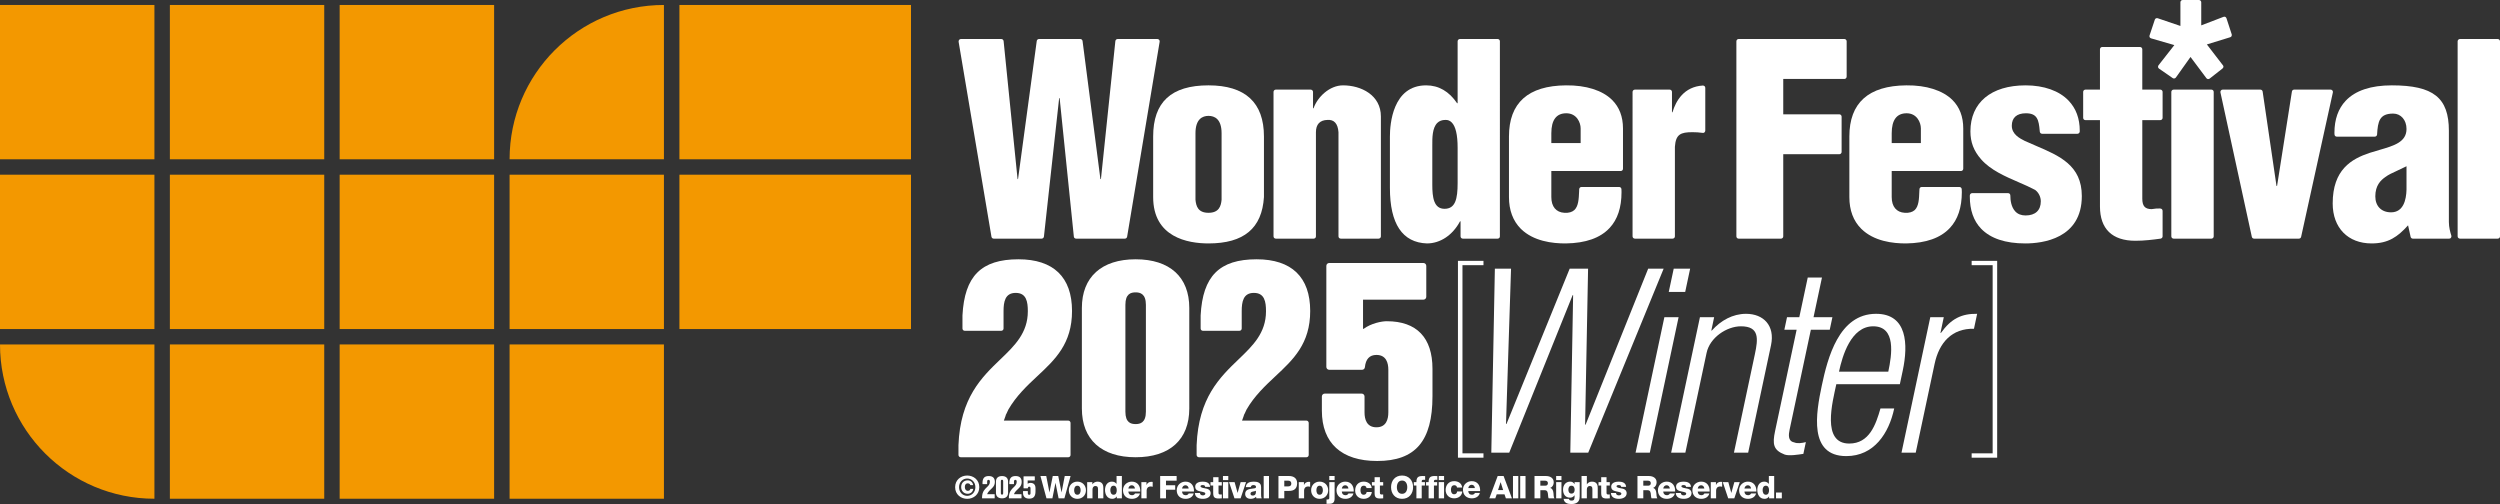
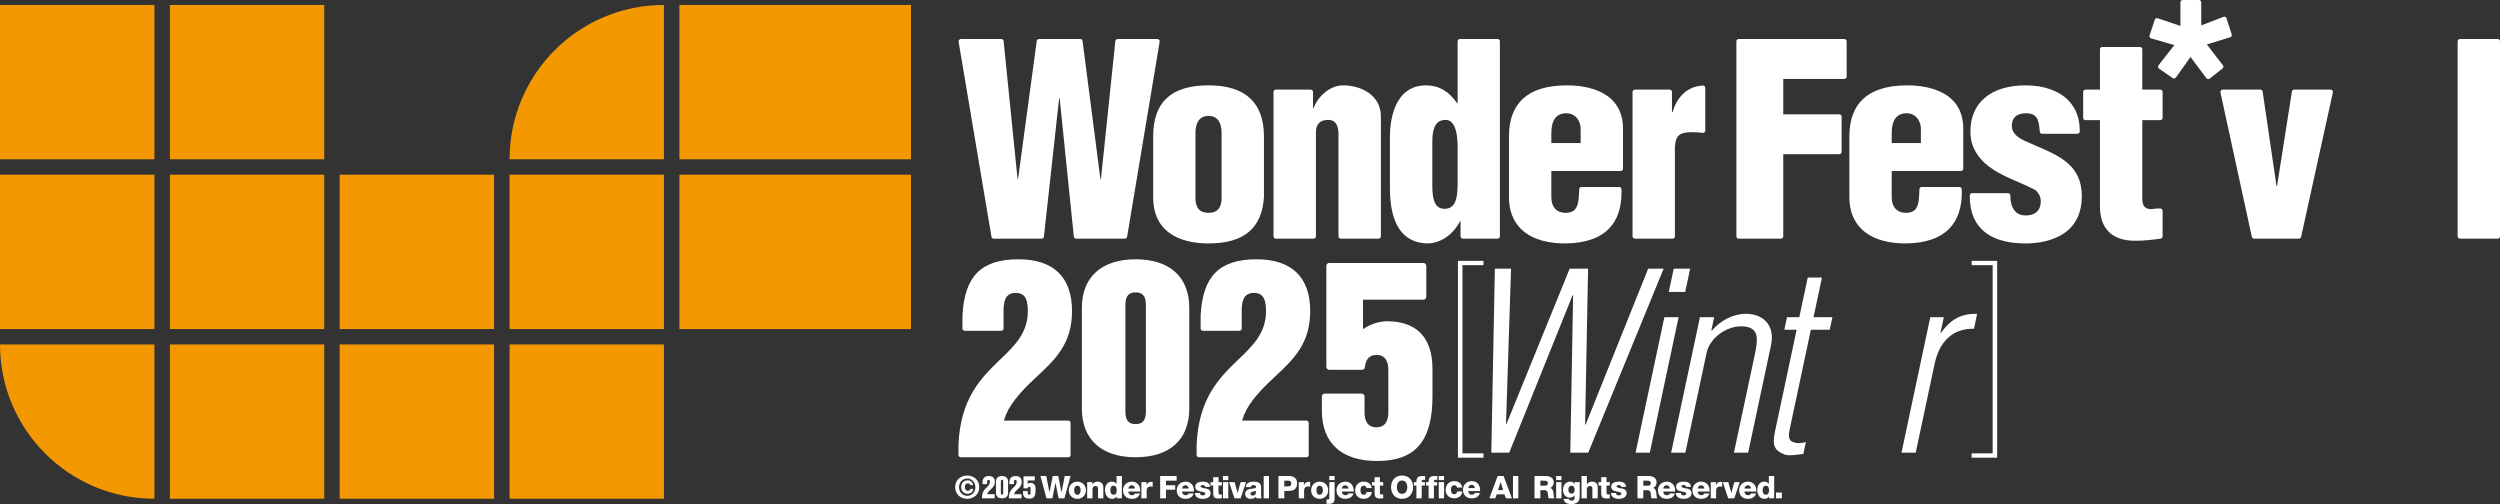
<svg xmlns="http://www.w3.org/2000/svg" id="_イヤー_2" viewBox="0 0 672.868 135.664">
  <rect x="0" y="0" width="672.868" height="135.664" fill="#333333" stroke="none" />
  <defs>
    <style>.cls-1{fill:#fff;}.cls-2{fill:#f39800;}</style>
  </defs>
  <g id="_イヤー_1-2">
    <g>
      <g>
        <g>
          <rect class="cls-2" y="1.337" width="41.561" height="41.534" />
          <rect class="cls-2" y="47.02" width="41.561" height="41.541" />
          <path class="cls-2" d="M41.561,134.233C18.599,134.233,0,115.642,0,92.707H41.561v41.526h0Z" />
          <rect class="cls-2" x="45.719" y="1.337" width="41.547" height="41.534" />
          <rect class="cls-2" x="45.719" y="47.02" width="41.547" height="41.541" />
          <rect class="cls-2" x="45.719" y="92.707" width="41.547" height="41.526" />
-           <rect class="cls-2" x="91.417" y="1.337" width="41.573" height="41.534" />
          <rect class="cls-2" x="91.417" y="47.02" width="41.573" height="41.541" />
          <rect class="cls-2" x="91.417" y="92.707" width="41.573" height="41.526" />
          <rect class="cls-2" x="137.154" y="92.707" width="41.542" height="41.526" />
          <rect class="cls-2" x="137.154" y="47.02" width="41.542" height="41.541" />
          <path class="cls-2" d="M137.154,42.871c0-22.944,18.584-41.534,41.542-41.534V42.871h-41.542Z" />
          <g>
            <rect class="cls-2" x="182.863" y="1.337" width="62.33" height="41.534" />
            <rect class="cls-2" x="182.863" y="47.02" width="62.33" height="41.541" />
          </g>
        </g>
        <g>
          <path class="cls-1" d="M672.247,10.499h-10.163c-.322,0-.619,.289-.619,.612V63.62c0,.34,.297,.609,.619,.609h10.163c.351,0,.621-.269,.621-.609V11.111c0-.322-.27-.612-.621-.612Z" />
          <path class="cls-1" d="M303.363,63.712l8.757-52.488c.024-.188-.021-.376-.14-.498-.106-.146-.294-.227-.46-.227h-10.707c-.317,0-.587,.257-.615,.555l-3.88,37.137h-.146l-4.805-37.154c-.042-.31-.303-.537-.612-.537h-11.116c-.3,0-.557,.227-.602,.537l-5.022,37.08-.136,.131-3.759-37.181c-.027-.31-.299-.567-.612-.567h-10.901c-.166,0-.341,.081-.454,.227-.107,.122-.164,.31-.146,.498l8.842,52.488c.045,.301,.312,.516,.605,.516h12.893c.306,0,.579-.227,.624-.546l4.096-37.266h.133c0,.009,3.823,37.266,3.823,37.266,.019,.319,.29,.546,.621,.546h13.111c.297,0,.548-.215,.609-.516Z" />
          <path class="cls-1" d="M310.37,53.043c0,10.842,9.332,12.475,14.894,12.475,9.509,0,14.398-4.065,14.925-12.475v-16.313c0-9.12-5.025-13.758-14.925-13.758-10.035,0-14.894,4.503-14.894,13.758v16.313Zm18.417,.713c-.154,1.719-.706,3.519-3.523,3.519-2.803,0-3.341-1.761-3.505-3.519v-17.891c0-3.853,1.91-4.679,3.505-4.679,1.619,0,3.523,.827,3.523,4.679v17.891Z" />
          <path class="cls-1" d="M343.385,64.229h10.184c.342,0,.611-.269,.611-.609v-28.044c0-2.098,1.06-3.244,3.076-3.298,1.807-.146,2.824,.976,2.991,3.298v28.044c0,.34,.278,.609,.624,.609h10.168c.333,0,.624-.269,.624-.609V31.344c0-5.736-5.297-8.371-10.193-8.371-3.62,0-6.875,3.125-7.935,6.175h-.14v-4.417c0-.325-.293-.612-.624-.612h-9.385c-.348,0-.62,.286-.62,.612V63.62c0,.34,.272,.609,.62,.609Z" />
          <path class="cls-1" d="M403.095,10.499h-10.168c-.341,0-.611,.289-.611,.612V27.775h-.148c-2.156-3.184-4.947-4.802-8.324-4.802-9.048,0-9.751,10.505-9.751,13.758v13.874c0,9.663,3.36,14.68,9.96,14.913,3.584,0,6.915-2.208,8.907-5.942h.145v4.044c0,.34,.27,.609,.605,.609h9.384c.346,0,.599-.269,.599-.609V11.111c0-.322-.252-.612-.599-.612Zm-17.594,28.592c-.01-1.973-.01-4.647,1.332-5.996,.554-.546,1.275-.818,2.185-.818,.663-.03,1.222,.197,1.68,.654,1.081,1.039,1.619,3.352,1.619,6.855v9.466c0,4.294-.602,6.948-3.53,6.948-2.894,0-3.285-3.098-3.285-6.437v-10.672Z" />
          <path class="cls-1" d="M421.481,22.973c-10.193,.084-15.347,4.706-15.347,13.758v16.313c0,3.554,1.084,6.425,3.2,8.544,3.345,3.31,8.45,3.966,12.146,3.93,5.297-.084,9.233-1.462,11.73-4.157,2.14-2.265,3.217-5.509,3.217-9.636l-.015-.603-.006-.2c-.009-.328-.272-.597-.611-.597h-10.138c-.339,0-.6,.251-.623,.597l-.022,.627c-.088,1.961-.164,3.966-1.302,4.999-.605,.537-1.48,.8-2.664,.728-2.228-.128-3.511-1.659-3.511-4.232v-7.016h18.684c.333,0,.602-.266,.602-.609v-10.845c0-3.184-.987-5.751-2.945-7.691-2.592-2.564-6.996-3.972-12.396-3.91Zm-3.945,15.53v-2.638c0-3.578,1.351-5.378,4.033-5.378,2.798,0,3.857,2.495,3.857,4.086v3.93h-7.891Z" />
          <path class="cls-1" d="M458.311,23.021c-5.064,.322-7.236,4.08-8.168,7.192l.007-.012s-.007,0-.007,.012h-.136v-5.482c0-.325-.276-.612-.612-.612h-9.361c-.344,0-.636,.286-.636,.612V63.62c0,.34,.293,.609,.636,.609h10.141c.342,0,.62-.269,.62-.609v-24.113c.224-3.387,1.577-3.93,4.735-3.93,.927,0,1.784,.054,2.743,.188,.184,.03,.351-.012,.494-.146,.128-.122,.205-.301,.205-.475v-11.496c0-.176-.076-.334-.188-.457-.134-.104-.305-.17-.472-.17Z" />
          <path class="cls-1" d="M496.409,10.499h-28.47c-.33,0-.596,.289-.596,.612V63.62c0,.34,.266,.609,.596,.609h11.422c.328,0,.596-.269,.596-.609v-22.111h15.093c.337,0,.615-.283,.615-.603v-9.517c0-.328-.278-.621-.615-.621h-15.093v-9.514h16.452c.342,0,.614-.292,.614-.636V11.111c0-.322-.272-.612-.614-.612Z" />
          <path class="cls-1" d="M513.092,22.973c-10.189,.084-15.342,4.706-15.342,13.758v16.313c0,3.554,1.081,6.425,3.2,8.532,3.348,3.322,8.446,3.978,12.142,3.942,5.264-.084,9.206-1.462,11.706-4.157,2.14-2.265,3.223-5.509,3.223-9.636l-.022-.573-.006-.23c-.015-.328-.281-.597-.617-.597h-10.134c-.345,0-.621,.251-.624,.597l-.036,.627c-.07,1.961-.142,3.966-1.25,4.999-.615,.537-1.495,.8-2.668,.728-2.233-.128-3.517-1.659-3.517-4.232v-7.016h18.644c.337,0,.614-.266,.614-.609v-10.845c0-3.184-.984-5.751-2.936-7.691-2.621-2.564-7.02-3.972-12.376-3.91Zm-3.945,15.53v-2.638c0-3.578,1.351-5.378,4.016-5.378,2.778,0,3.835,2.495,3.835,4.086v3.93h-7.85Z" />
          <path class="cls-1" d="M547.916,39.214l-2.945-1.286c-1.296-.651-3.5-1.752-3.5-4.086,0-2.164,1.327-3.354,3.791-3.354,3.082,0,3.466,1.773,3.721,4.715l.022,.227c.03,.322,.296,.573,.624,.573h9.515c.322,0,.603-.283,.614-.606v-.203c0-3.289-.996-5.999-2.99-8.094-2.529-2.668-6.662-4.127-11.582-4.127-9.299,0-14.855,4.647-14.855,12.376,0,2.925,.884,5.247,2.879,7.527,2.527,2.886,6.412,4.578,10.147,6.192,1.583,.671,3.052,1.34,4.405,2.053,.942,.719,1.514,1.868,1.514,3.071,0,2.426-1.492,3.796-4.09,3.796-1.156,0-2.083-.349-2.763-1.068-1.114-1.182-1.347-2.987-1.347-4.321,0-.346-.27-.618-.605-.618h-9.678c-.322,0-.605,.272-.62,.603l-.004,.313c0,3.629,1.016,6.545,3.03,8.64,2.531,2.629,6.529,3.981,11.904,3.981,4.575,0,15.211-1.244,15.211-12.749,0-8.276-6.024-10.836-12.4-13.555Z" />
          <path class="cls-1" d="M581.433,24.119h-4.841V13.274c0-.343-.272-.627-.603-.627h-10.19c-.328,0-.6,.284-.6,.627v10.844h-3.902c-.351,0-.618,.286-.618,.612v6.998c0,.34,.267,.603,.618,.603h3.902v23.239c0,6.043,3.305,9.231,9.533,9.231,2.413,0,4.686-.284,6.793-.573,.302-.063,.532-.31,.532-.597v-6.888c0-.343-.275-.612-.606-.612l-.103-.021c-.738,0-1.223,0-2.243,.176h0c-1.783,0-2.512-.824-2.512-2.811v-21.144h4.841c.33,0,.623-.263,.623-.603v-6.998c0-.325-.293-.612-.623-.612Z" />
-           <path class="cls-1" d="M595.198,24.119h-10.171c-.345,0-.621,.286-.621,.612V63.62c0,.34,.276,.609,.621,.609h10.171c.343,0,.614-.269,.614-.609V24.731c0-.325-.27-.612-.614-.612Z" />
          <path class="cls-1" d="M627.765,24.355c-.124-.149-.291-.236-.476-.236h-9.829c-.3,0-.55,.212-.597,.513l-3.996,25.412h-.154l-3.73-25.412c-.043-.277-.3-.513-.614-.513h-10.145c-.184,0-.357,.086-.475,.236-.111,.146-.161,.325-.124,.516l8.449,38.877c.064,.29,.315,.481,.6,.481h12.067c.285,0,.538-.191,.599-.481l8.549-38.877c.043-.191-.007-.37-.124-.516Z" />
-           <path class="cls-1" d="M659.109,59.785v-24.582c0-8.899-4.168-12.23-15.356-12.23-5.627,0-9.797,1.391-12.397,4.127-2.013,2.116-3.052,5.02-3.052,8.664l.022,.412c0,.346,.276,.603,.602,.603h10.241c.322,0,.593-.257,.615-.57,.208-3.525,.621-5.638,4.341-5.638,2.071,0,3.579,1.737,3.579,4.136,0,3.536-3.375,4.506-7.254,5.64l-2.618,.785c-4.962,1.642-9.996,4.524-9.996,13.63,0,6.545,4.099,10.756,10.477,10.756,4.502,0,7.011-1.77,9.812-4.873l.685,3.104c.067,.29,.318,.481,.602,.481h9.781c.185,0,.372-.078,.487-.257,.112-.143,.154-.352,.096-.543-.293-.91-.667-2.256-.667-3.644Zm-11.404-15.029v6.282c-.07,2.778-.848,6.109-4.16,6.109-2.613,0-4.236-1.671-4.236-4.301,0-2.925,1.435-4.309,2.658-5.169,.871-.663,1.95-1.146,3.194-1.719,.018,0,2.522-1.203,2.522-1.203h.022Z" />
          <path class="cls-1" d="M585.631,20.872l3.938-5.541,4.268,5.702c.094,.134,.234,.221,.406,.251,.167,.027,.328-.03,.46-.116l3.482-2.734c.17-.14,.248-.305,.248-.492,0-.131-.04-.277-.136-.361l-4.325-5.622,6.29-1.94c.158-.042,.287-.155,.354-.298,.046-.084,.069-.185,.069-.283,0-.06-.007-.128-.03-.206l-1.411-4.327c-.061-.161-.167-.286-.315-.367-.158-.069-.33-.072-.496,0l-5.975,2.289V.609c0-.331-.272-.609-.626-.609h-4.378c-.343,0-.602,.277-.602,.609V6.986l-6.126-2.083c-.151-.051-.322-.024-.473,.045-.133,.072-.251,.185-.291,.352l-1.414,4.235c-.036,.069-.036,.128-.036,.185,0,.101,.019,.209,.055,.29,.087,.146,.222,.26,.385,.31l6.266,1.814-4.265,5.446c-.07,.113-.12,.257-.12,.379v.107c.043,.176,.12,.31,.269,.406l3.675,2.546c.266,.191,.65,.122,.853-.146Z" />
          <path class="cls-1" d="M373.265,86.455c-1.398,0-4.225,.55-6.277,2.068,.012-.008-.074-.005-.076-.004,0-.003-.041-.038-.058-.052v-7.814h16.249c.429,0,.776-.347,.776-.776v-8.318c0-.428-.347-.776-.776-.776h-25.347c-.429,0-.776,.348-.776,.776v27.194c0,.429,.347,.776,.776,.776h8.83c.399,0,.734-.303,.773-.7,.215-2.191,1.26-3.302,3.104-3.302,2.648,0,3.204,2.176,3.204,4.002v11.472c0,1.826-.557,4.002-3.204,4.002s-3.203-2.176-3.203-4.002v-4.292c0-.429-.347-.776-.776-.776h-9.93c-.429,0-.776,.347-.776,.776v3.824c0,8.732,5.286,13.54,14.885,13.54,10.294,0,14.884-5.368,14.884-17.407v-7.404c0-8.378-4.248-12.806-12.283-12.806Z" />
          <path class="cls-1" d="M279.19,101.245c4.806-4.486,9.343-8.735,9.343-17.543,0-9.1-4.99-13.915-14.414-13.915-10.013,0-14.525,4.521-15.074,15.115v3.522c0,.34,.275,.609,.614,.609h9.819c.348,0,.624-.269,.624-.609v-4.649c0-2.561,.4-4.943,3.278-4.943,2.88,0,3.258,2.382,3.258,4.943,0,5.849-3.565,9.276-7.342,12.899-5.076,4.868-10.834,10.403-11.33,23.141v2.639c0,.34,.287,.614,.629,.614h28.924c.34,0,.617-.274,.617-.614v-8.622c0-.34-.277-.631-.617-.631h-17.332c.04-.118,.536-1.489,.536-1.489-.03,.063-.08,.088-.111,.141,.161-.254,.37-.722,.793-1.633,2.12-3.661,5-6.38,7.782-8.974Z" />
          <path class="cls-1" d="M305.656,69.787c-9.177,0-14.472,4.785-14.472,13.092v27.073c0,8.353,5.295,13.115,14.472,13.115,9.192,0,14.437-4.762,14.437-13.115v-27.073c0-8.307-5.244-13.092-14.437-13.092Zm-2.759,12.257c0-2.984,1.473-3.354,2.759-3.354,1.181,0,2.76,.355,2.76,3.354v28.761c0,2.996-1.579,3.336-2.76,3.336-1.286,0-2.759-.372-2.759-3.336v-28.761Z" />
          <path class="cls-1" d="M343.291,101.245c4.806-4.486,9.346-8.735,9.346-17.543,0-9.1-4.995-13.915-14.416-13.915-10.013,0-14.527,4.521-15.071,15.115v3.522c0,.34,.272,.609,.614,.609h9.816c.348,0,.624-.269,.624-.609v-4.649c0-2.561,.4-4.943,3.278-4.943,2.88,0,3.258,2.382,3.258,4.943,0,5.849-3.562,9.276-7.341,12.899-5.076,4.868-10.834,10.403-11.332,23.141v2.639c0,.34,.29,.614,.634,.614h28.921c.34,0,.614-.274,.614-.614v-8.622c0-.34-.274-.631-.614-.631h-17.332c.04-.118,.536-1.489,.536-1.489-.035,.063-.083,.088-.108,.141,.161-.254,.37-.722,.79-1.633,2.117-3.661,5.003-6.38,7.782-8.974Z" />
          <g>
            <path class="cls-1" d="M260.323,133.456c-1.21,0-2.198-.961-2.198-2.334,0-1.37,.989-2.331,2.198-2.331,1.192,0,2.198,.961,2.198,2.331,0,1.373-1.006,2.334-2.198,2.334Zm0,.803c1.675,0,3.252-1.152,3.252-3.136,0-1.988-1.577-3.134-3.252-3.134-1.684,0-3.252,1.146-3.252,3.134,0,1.985,1.568,3.136,3.252,3.136Zm.836-2.68c-.027,.37-.322,.522-.711,.522-.454,0-.767-.439-.767-1.021,0-.606,.272-.991,.752-.991,.337,0,.648,.122,.726,.483h.756c-.128-.839-.723-1.286-1.481-1.286-1.078,0-1.738,.776-1.738,1.809,0,1.012,.693,1.803,1.753,1.803,.735,0,1.38-.454,1.502-1.319h-.791Z" />
            <g>
              <path class="cls-1" d="M286.483,134.127h-1.565l-.827-4.139h-.018l-.824,4.139h-1.592l-1.625-6.011h1.565l.851,4.396h.018l.884-4.396h1.472l.887,4.396h.015l.851-4.396h1.571l-1.664,6.011Z" />
              <path class="cls-1" d="M289.102,131.949c0-.555,.206-1.224,.869-1.224,.666,0,.878,.668,.878,1.224s-.212,1.212-.878,1.212c-.663,0-.869-.657-.869-1.212Zm-1.431,0c0,1.313,.947,2.31,2.3,2.31,1.359,0,2.306-.997,2.306-2.31s-.947-2.319-2.306-2.319c-1.353,0-2.3,1.006-2.3,2.319Z" />
              <path class="cls-1" d="M292.608,129.758h1.392v.594h.015c.26-.442,.851-.722,1.371-.722,1.46,0,1.577,1.062,1.577,1.695v2.802h-1.431v-2.11c0-.597,.066-1.206-.717-1.206-.541,0-.773,.451-.773,.934v2.382h-1.434v-4.369Z" />
              <path class="cls-1" d="M299.719,130.725c.624,0,.851,.579,.851,1.215,0,.555-.152,1.221-.851,1.221-.657,0-.875-.666-.875-1.262,0-.558,.218-1.173,.875-1.173Zm2.231-2.608h-1.431v2.113h-.018c-.293-.397-.708-.6-1.245-.6-1.239,0-1.846,1.077-1.846,2.217,0,1.23,.582,2.411,1.956,2.411,.505,0,.923-.224,1.204-.636h.015v.504h1.365v-6.011Z" />
              <path class="cls-1" d="M303.689,131.495c.083-.531,.421-.892,.923-.892,.481,0,.83,.403,.854,.892h-1.777Zm3.208,.8c.069-1.483-.717-2.665-2.285-2.665-1.284,0-2.359,.964-2.359,2.301,0,1.465,.974,2.328,2.395,2.328,.977,0,1.914-.442,2.174-1.45h-1.338c-.137,.316-.472,.477-.818,.477-.606,0-.953-.394-.977-.991h3.208Z" />
              <path class="cls-1" d="M307.198,129.758h1.377v.767h.015c.212-.555,.699-.85,1.314-.85,.111,0,.23,.012,.337,.033v1.31c-.185-.054-.352-.086-.547-.086-.708,0-1.078,.489-1.078,1.03v2.167h-1.419v-4.369Z" />
              <path class="cls-1" d="M312.254,128.117h4.432v1.253h-2.864v1.232h2.479v1.206h-2.479v2.319h-1.568v-6.011Z" />
              <path class="cls-1" d="M318.144,131.495c.084-.531,.424-.892,.926-.892,.481,0,.83,.403,.851,.892h-1.777Zm3.211,.8c.069-1.483-.717-2.665-2.285-2.665-1.287,0-2.356,.964-2.356,2.301,0,1.465,.965,2.328,2.392,2.328,.98,0,1.911-.442,2.174-1.45h-1.341c-.134,.316-.472,.477-.815,.477-.606,0-.956-.394-.98-.991h3.211Z" />
              <path class="cls-1" d="M322.97,132.686c0,.224,.093,.382,.239,.492,.131,.101,.328,.152,.529,.152,.278,0,.675-.119,.675-.466,0-.337-.448-.403-.699-.466-.902-.224-2.031-.251-2.031-1.427,0-1.05,1.135-1.343,1.998-1.343,.959,0,1.962,.281,2.013,1.415h-1.326c0-.185-.066-.301-.182-.376-.119-.075-.278-.11-.457-.11-.233,0-.615,.027-.615,.325,0,.418,.962,.492,1.619,.633,.887,.179,1.114,.818,1.114,1.185,0,1.167-1.114,1.558-2.1,1.558-1.036,0-2.097-.349-2.141-1.573h1.365Z" />
              <path class="cls-1" d="M328.845,130.684h-.884v1.991c0,.343,.2,.421,.511,.421,.119,0,.245-.018,.373-.018v1.05c-.26,.009-.523,.042-.785,.042-1.222,0-1.532-.352-1.532-1.54v-1.946h-.726v-.925h.726v-1.325h1.434v1.325h.884v.925Z" />
              <path class="cls-1" d="M329.155,129.758h1.434v4.369h-1.434v-4.369Zm1.434-.543h-1.434v-1.098h1.434v1.098Z" />
              <path class="cls-1" d="M333.907,134.127h-1.652l-1.457-4.369h1.49l.8,2.889h.018l.809-2.889h1.458l-1.466,4.369Z" />
              <path class="cls-1" d="M336.562,132.877c0-.349,.269-.483,.588-.555,.313-.086,.684-.113,.884-.239,.036,.898-.194,1.289-.875,1.289-.322,0-.597-.143-.597-.495Zm.081-1.77c.072-.373,.323-.549,.72-.549,.293,0,.69,.125,.69,.46,0,.266-.134,.349-.379,.403-.995,.197-2.542,.09-2.542,1.516,0,.895,.654,1.322,1.49,1.322,.523,0,1.069-.155,1.44-.543,.018,.143,.033,.278,.084,.412h1.44c-.167-.346-.167-.749-.167-1.119v-1.913c0-1.239-1.004-1.465-2.04-1.465-.496,0-1.003,.09-1.392,.307-.385,.227-.654,.597-.678,1.17h1.335Z" />
              <path class="cls-1" d="M340.119,128.117h1.428v6.011h-1.428v-6.011Z" />
              <path class="cls-1" d="M344.091,128.117h2.858c1.12,0,2.171,.513,2.171,1.934,0,1.495-.848,2.074-2.171,2.074h-1.287v2.003h-1.571v-6.011Zm1.571,2.793h1.051c.487,0,.842-.203,.842-.746,0-.564-.361-.794-.842-.794h-1.051v1.54Z" />
              <path class="cls-1" d="M349.56,129.758h1.392v.767h.015c.212-.555,.702-.85,1.314-.85,.111,0,.227,.012,.337,.033v1.31c-.182-.054-.349-.086-.55-.086-.705,0-1.075,.489-1.075,1.03v2.167h-1.434v-4.369Z" />
              <path class="cls-1" d="M354.302,131.949c0-.555,.203-1.224,.869-1.224,.666,0,.878,.668,.878,1.224s-.212,1.212-.878,1.212c-.666,0-.869-.657-.869-1.212Zm-1.413,0c0,1.313,.926,2.31,2.282,2.31s2.309-.997,2.309-2.31-.953-2.319-2.309-2.319-2.282,1.006-2.282,2.319Z" />
              <path class="cls-1" d="M359.206,134.127c0,1.101-.439,1.468-1.449,1.468h-.726v-1.164h.287c.299-.009,.457-.096,.457-.403v-4.271h1.431v4.369Zm0-4.912h-1.431v-1.098h1.431v1.098Z" />
              <path class="cls-1" d="M361.147,131.495c.081-.531,.415-.892,.926-.892,.478,0,.824,.403,.851,.892h-1.777Zm3.205,.8c.069-1.483-.714-2.665-2.279-2.665-1.293,0-2.362,.964-2.362,2.301,0,1.465,.971,2.328,2.395,2.328,.977,0,1.911-.442,2.171-1.45h-1.338c-.134,.316-.472,.477-.815,.477-.609,0-.956-.394-.977-.991h3.205Z" />
              <path class="cls-1" d="M367.793,131.358c-.009-.37-.337-.633-.699-.633-.8,0-.926,.683-.926,1.292,0,.564,.245,1.143,.845,1.143,.505,0,.752-.284,.821-.746h1.392c-.128,1.17-1.039,1.844-2.204,1.844-1.311,0-2.288-.904-2.288-2.241,0-1.394,.884-2.387,2.288-2.387,1.09,0,2.061,.573,2.162,1.728h-1.392Z" />
              <path class="cls-1" d="M372.282,130.684h-.884v1.991c0,.343,.203,.421,.514,.421,.117,0,.245-.018,.37-.018v1.05c-.26,.009-.523,.042-.782,.042-1.222,0-1.532-.352-1.532-1.54v-1.946h-.723v-.925h.723v-1.325h1.431v1.325h.884v.925Z" />
              <path class="cls-1" d="M375.964,131.122c0-.892,.388-1.785,1.398-1.785,1.012,0,1.398,.892,1.398,1.785,0,.895-.385,1.788-1.398,1.788-1.009,0-1.398-.892-1.398-1.788Zm-1.565,0c0,1.743,1.069,3.136,2.963,3.136,1.897,0,2.966-1.394,2.966-3.136,0-1.74-1.069-3.134-2.966-3.134-1.893,0-2.963,1.394-2.963,3.134Z" />
              <path class="cls-1" d="M381.223,130.684h-.693v-.925h.693c0-1.253,.439-1.641,1.658-1.641,.23,0,.463,.018,.69,.024v1.012c-.134-.018-.26-.024-.385-.024-.328,0-.535,.042-.535,.439v.191h.863v.925h-.863v3.444h-1.428v-3.444Z" />
              <path class="cls-1" d="M384.509,130.684h-.69v-.925h.69c0-1.253,.436-1.641,1.658-1.641,.227,0,.463,.018,.693,.024v1.012c-.137-.018-.26-.024-.388-.024-.329,0-.532,.042-.532,.439v.191h.857v.925h-.857v3.444h-1.431v-3.444Z" />
              <path class="cls-1" d="M387.235,129.758h1.434v4.369h-1.434v-4.369Zm1.434-.543h-1.434v-1.098h1.434v1.098Z" />
              <path class="cls-1" d="M392.145,131.227c-.006-.37-.334-.633-.696-.633-.8,0-.926,.683-.926,1.292,0,.564,.242,1.143,.851,1.143,.496,0,.75-.283,.815-.746h1.392c-.126,1.17-1.036,1.844-2.201,1.844-1.311,0-2.291-.904-2.291-2.241,0-1.394,.887-2.387,2.291-2.387,1.087,0,2.058,.573,2.156,1.728h-1.392Z" />
              <path class="cls-1" d="M396.96,131.364c-.027-.489-.37-.892-.851-.892-.505,0-.842,.361-.929,.892h1.78Zm-1.78,.8c.027,.597,.37,.991,.977,.991,.349,0,.684-.161,.818-.477h1.323c-.263,1.009-1.177,1.451-2.156,1.451-1.425,0-2.389-.863-2.389-2.328,0-1.337,1.069-2.301,2.356-2.301,1.568,0,2.333,1.182,2.264,2.665h-3.193Z" />
              <path class="cls-1" d="M403.88,129.782h.018l.663,2.11h-1.365l.684-2.11Zm-3.031,4.345h1.604l.382-1.077h2.1l.37,1.077h1.631l-2.246-6.011h-1.592l-2.249,6.011Z" />
              <path class="cls-1" d="M407.216,128.117h1.431v6.011h-1.431v-6.011Z" />
-               <path class="cls-1" d="M409.16,128.117h1.431v6.011h-1.431v-6.011Z" />
              <path class="cls-1" d="M414.581,129.37h1.245c.436,0,.791,.203,.791,.648,0,.457-.251,.707-.723,.707h-1.314v-1.355Zm-1.571,4.757h1.571v-2.188h1.186c.732,0,.833,.621,.875,1.23,.018,.167,.045,.758,.176,.958h1.55c-.209-.218-.236-1.101-.251-1.358-.051-.567-.236-1.283-.875-1.438v-.015c.63-.245,.941-.856,.941-1.507,0-1.212-1.042-1.692-2.103-1.692h-3.07v6.011Z" />
              <path class="cls-1" d="M418.833,129.758h1.431v4.369h-1.431v-4.369Zm1.431-.543h-1.431v-1.098h1.431v1.098Z" />
              <path class="cls-1" d="M422.955,130.725c-.636,0-.836,.558-.836,1.095,0,.513,.236,1.03,.827,1.03,.606,0,.866-.474,.866-1.018,0-.558-.221-1.107-.857-1.107Zm2.213,2.871c0,.716-.134,2.068-2.18,2.068-1.021,0-1.98-.233-2.15-1.403h1.431c.036,.194,.111,.313,.245,.379,.128,.069,.305,.09,.523,.09,.684,0,.753-.472,.753-1.015v-.412h-.018c-.266,.403-.702,.642-1.162,.642-1.326,0-1.92-.946-1.92-2.176,0-1.164,.681-2.14,1.92-2.14,.52,0,.917,.227,1.171,.68h.015v-.552h1.374v3.838Z" />
              <path class="cls-1" d="M425.667,128.117h1.431v2.235h.018c.218-.442,.806-.722,1.335-.722,1.455,0,1.574,1.062,1.574,1.695v2.802h-1.437v-2.11c0-.597,.069-1.206-.714-1.206-.541,0-.776,.451-.776,.934v2.382h-1.431v-6.011Z" />
              <path class="cls-1" d="M433.274,130.684h-.881v1.991c0,.343,.197,.421,.508,.421,.116,0,.248-.018,.373-.018v1.05c-.26,.009-.523,.042-.782,.042-1.222,0-1.532-.352-1.532-1.54v-1.946h-.729v-.925h.729v-1.325h1.434v1.325h.881v.925Z" />
              <path class="cls-1" d="M434.94,132.686c0,.224,.096,.382,.236,.492,.137,.101,.332,.152,.535,.152,.275,0,.675-.119,.675-.466,0-.337-.451-.403-.702-.466-.899-.224-2.031-.251-2.031-1.427,0-1.05,1.135-1.343,1.995-1.343,.959,0,1.968,.281,2.013,1.415h-1.323c0-.185-.066-.301-.182-.376-.117-.075-.281-.11-.454-.11-.236,0-.618,.027-.618,.325,0,.418,.959,.492,1.619,.633,.887,.179,1.114,.818,1.114,1.185,0,1.167-1.114,1.558-2.1,1.558-1.033,0-2.096-.349-2.141-1.573h1.365Z" />
              <path class="cls-1" d="M442.29,129.37h1.227c.439,0,.791,.203,.791,.648,0,.457-.251,.707-.726,.707h-1.293v-1.355Zm-1.571,4.757h1.571v-2.188h1.168c.732,0,.833,.621,.875,1.23,.018,.167,.045,.758,.176,.958h1.553c-.209-.218-.236-1.101-.254-1.358-.048-.567-.236-1.283-.875-1.438v-.015c.633-.245,.941-.856,.941-1.507,0-1.212-1.042-1.692-2.105-1.692h-3.049v6.011Z" />
              <path class="cls-1" d="M449.431,131.495c-.024-.489-.37-.892-.848-.892-.508,0-.845,.361-.929,.892h1.777Zm-1.777,.8c.024,.597,.373,.991,.977,.991,.346,0,.684-.161,.815-.477h1.341c-.263,1.009-1.195,1.45-2.171,1.45-1.425,0-2.392-.863-2.392-2.328,0-1.337,1.069-2.301,2.359-2.301,1.565,0,2.348,1.182,2.279,2.665h-3.208Z" />
              <path class="cls-1" d="M452.394,132.686c0,.224,.096,.382,.239,.492,.134,.101,.329,.152,.532,.152,.278,0,.675-.119,.675-.466,0-.337-.448-.403-.702-.466-.902-.224-2.031-.251-2.031-1.427,0-1.05,1.138-1.343,1.995-1.343,.965,0,1.968,.281,2.019,1.415h-1.326c0-.185-.066-.301-.185-.376-.117-.075-.275-.11-.454-.11-.239,0-.615,.027-.615,.325,0,.418,.965,.492,1.619,.633,.884,.179,1.114,.818,1.114,1.185,0,1.167-1.114,1.558-2.099,1.558-1.036,0-2.1-.349-2.138-1.573h1.359Z" />
              <path class="cls-1" d="M456.939,131.495c.081-.531,.421-.892,.926-.892,.481,0,.824,.403,.851,.892h-1.777Zm3.208,.8c.066-1.483-.717-2.665-2.282-2.665-1.29,0-2.359,.964-2.359,2.301,0,1.465,.971,2.328,2.395,2.328,.977,0,1.911-.442,2.171-1.45h-1.341c-.134,.316-.472,.477-.815,.477-.606,0-.953-.394-.977-.991h3.208Z" />
              <path class="cls-1" d="M460.452,129.758h1.389v.767h.018c.209-.555,.696-.85,1.314-.85,.111,0,.227,.012,.337,.033v1.31c-.188-.054-.355-.086-.549-.086-.708,0-1.075,.489-1.075,1.03v2.167h-1.434v-4.369Z" />
              <path class="cls-1" d="M466.786,134.127h-1.646l-1.46-4.369h1.493l.795,2.889h.018l.812-2.889h1.457l-1.469,4.369Z" />
              <path class="cls-1" d="M471.284,131.495c-.024-.489-.367-.892-.845-.892-.508,0-.848,.361-.932,.892h1.777Zm-1.777,.8c.027,.597,.373,.991,.983,.991,.34,0,.678-.161,.815-.477h1.338c-.257,1.009-1.198,1.45-2.174,1.45-1.422,0-2.392-.863-2.392-2.328,0-1.337,1.069-2.301,2.362-2.301,1.565,0,2.347,1.182,2.279,2.665h-3.211Z" />
              <path class="cls-1" d="M474.402,131.898c0,.597,.221,1.262,.878,1.262,.696,0,.851-.666,.851-1.221,0-.636-.23-1.215-.851-1.215-.657,0-.878,.615-.878,1.173Zm3.112,2.229h-1.365v-.504h-.018c-.278,.412-.702,.636-1.206,.636-1.371,0-1.953-1.182-1.953-2.411,0-1.14,.606-2.217,1.846-2.217,.537,0,.95,.203,1.242,.6h.021v-2.113h1.434v6.011Z" />
              <path class="cls-1" d="M478.01,134.127h1.565v-1.567h-1.565v1.567Z" />
            </g>
            <g>
              <path class="cls-1" d="M277.316,129.966c-.158,0-.476,.062-.707,.233l-.009-0-.006-.006v-.88h1.83c.048,0,.087-.039,.087-.087v-.937c0-.048-.039-.087-.087-.087h-2.855c-.048,0-.087,.039-.087,.087v3.063c0,.048,.039,.087,.087,.087h.995c.045,0,.083-.034,.087-.079,.024-.247,.142-.372,.35-.372,.298,0,.361,.245,.361,.451v1.292c0,.206-.063,.451-.361,.451s-.361-.245-.361-.451v-.483c0-.048-.039-.087-.087-.087h-1.119c-.048,0-.087,.039-.087,.087v.431c0,.984,.596,1.525,1.677,1.525,1.16,0,1.677-.605,1.677-1.961v-.834c0-.944-.478-1.443-1.384-1.443Z" />
              <path class="cls-1" d="M266.71,131.669c.541-.505,1.052-.984,1.052-1.976,0-1.025-.562-1.568-1.624-1.568-1.128,0-1.636,.509-1.698,1.703v.397c0,.038,.031,.069,.069,.069h1.106c.039,0,.07-.03,.07-.069v-.524c0-.288,.045-.557,.369-.557,.324,0,.367,.268,.367,.557,0,.659-.402,1.045-.827,1.453-.572,.548-1.22,1.172-1.276,2.607v.297c0,.038,.032,.069,.071,.069h3.258c.038,0,.069-.031,.069-.069v-.971c0-.038-.031-.071-.069-.071h-1.952c.005-.013,.06-.168,.06-.168-.003,.007-.009,.01-.012,.016,.018-.029,.042-.081,.089-.184,.239-.412,.563-.719,.877-1.011Z" />
              <path class="cls-1" d="M269.691,128.126c-1.034,0-1.63,.539-1.63,1.475v3.05c0,.941,.596,1.477,1.63,1.477,1.036,0,1.626-.536,1.626-1.477v-3.05c0-.936-.591-1.475-1.626-1.475Zm-.311,1.381c0-.336,.166-.378,.311-.378,.133,0,.311,.04,.311,.378v3.24c0,.338-.178,.376-.311,.376-.145,0-.311-.042-.311-.376v-3.24Z" />
              <path class="cls-1" d="M273.931,131.669c.541-.505,1.053-.984,1.053-1.976,0-1.025-.563-1.568-1.624-1.568-1.128,0-1.636,.509-1.698,1.703v.397c0,.038,.031,.069,.069,.069h1.106c.039,0,.07-.03,.07-.069v-.524c0-.288,.045-.557,.369-.557,.324,0,.367,.268,.367,.557,0,.659-.401,1.045-.827,1.453-.572,.548-1.22,1.172-1.277,2.607v.297c0,.038,.033,.069,.071,.069h3.258c.038,0,.069-.031,.069-.069v-.971c0-.038-.031-.071-.069-.071h-1.952c.005-.013,.06-.168,.06-.168-.004,.007-.009,.01-.012,.016,.018-.029,.042-.081,.089-.184,.239-.412,.564-.719,.877-1.011Z" />
            </g>
          </g>
        </g>
      </g>
      <g>
        <path class="cls-1" d="M426.628,114.299h.131l16.844-41.989h4.162l-20.296,49.521h-4.826l.758-42.39h-.131l-17.063,42.39h-4.824l.956-49.521h4.355l-1.355,41.793h.13l17.008-41.793h4.951l-.8,41.989Z" />
        <path class="cls-1" d="M440.21,121.831l7.75-36.453h3.828l-7.746,36.453h-3.832Zm8.928-43.252l1.339-6.268h4.42l-1.333,6.268h-4.426Z" />
        <path class="cls-1" d="M453.612,121.831h-3.829l7.749-36.453h3.826l-.758,3.579h.14c2.421-2.717,5.638-4.496,9.205-4.496,4.689,0,7.842,3.169,6.721,8.445l-6.151,28.924h-3.829l5.632-26.482c.887-4.158,1.269-7.526-3.751-7.526-3.829,0-8.37,3.039-9.238,7.143l-5.717,26.865Z" />
        <path class="cls-1" d="M485.37,122.157c-1.364,.199-3.76,.6-4.996,.199-3.118-1.179-3.357-2.834-2.616-6.341l5.8-27.263h-3.305l.715-3.374h3.306l2.275-10.683h3.828l-2.272,10.683h5.08l-.716,3.374h-5.082l-5.717,26.874c-.264,1.254-.523,3.1,1.191,3.425,.905,.401,2.135,.199,3.181-.06l-.672,3.166Z" />
-         <path class="cls-1" d="M494.959,100.041c.911-4.294,3.253-12.217,9.199-12.217,6.202,0,5.053,7.595,4.069,12.217h-13.268Zm17.168-.323c1.473-6.944,1.26-15.257-7.19-15.257-10.036,0-13.037,11.955-14.596,19.273-1.598,7.529-3.582,19.023,6.587,19.023,7.463,0,11.476-6.136,12.893-12.82h-3.698c-1.254,4.363-2.994,9.443-8.411,9.443-7.529,0-4.469-11.286-3.471-15.971h17.1l.785-3.691Z" />
        <path class="cls-1" d="M522.265,89.605h.133c2.727-3.823,5.531-5.207,9.743-5.144l-.853,4.025c-5.917-.139-9.377,3.697-10.594,9.449l-5.082,23.895h-3.828l7.746-36.453h3.632l-.897,4.227Z" />
        <path class="cls-1" d="M399.273,70.209v1.164h-5.653v50.642h5.653v1.17h-6.871v-52.976h6.871Z" />
        <path class="cls-1" d="M530.664,123.185v-1.17h5.653v-50.642h-5.653v-1.164h6.87v52.976h-6.87Z" />
      </g>
    </g>
  </g>
</svg>